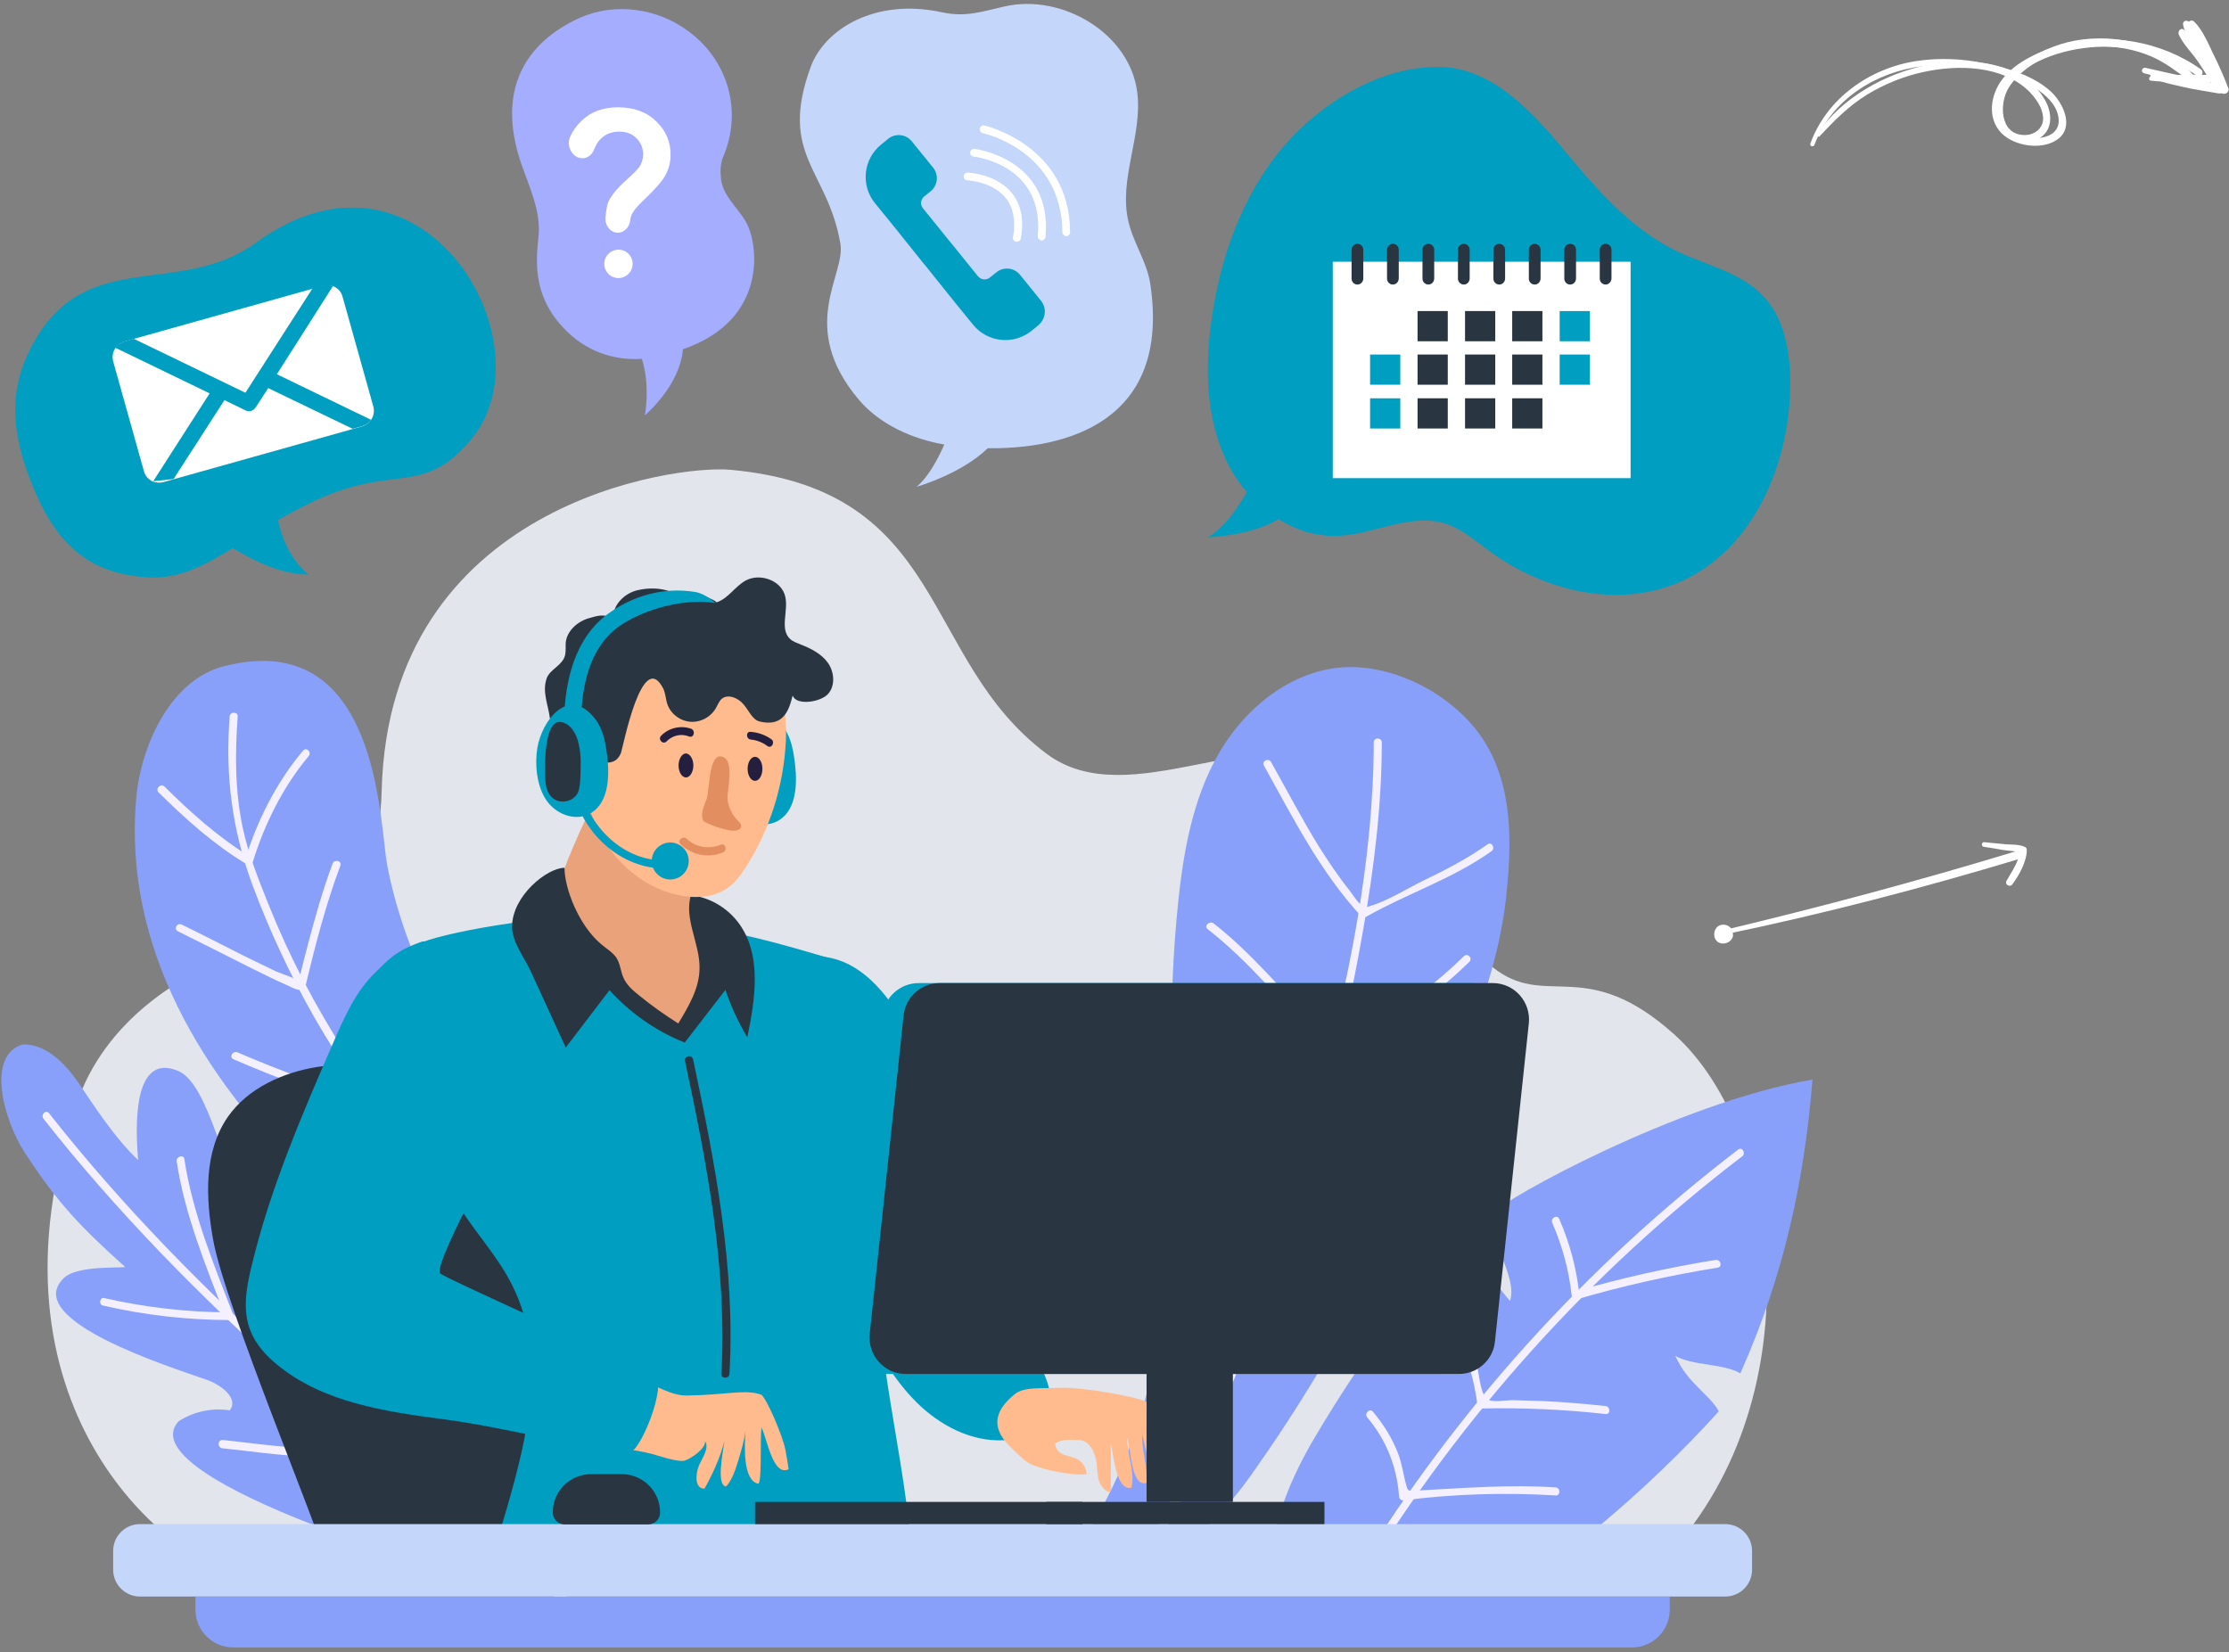
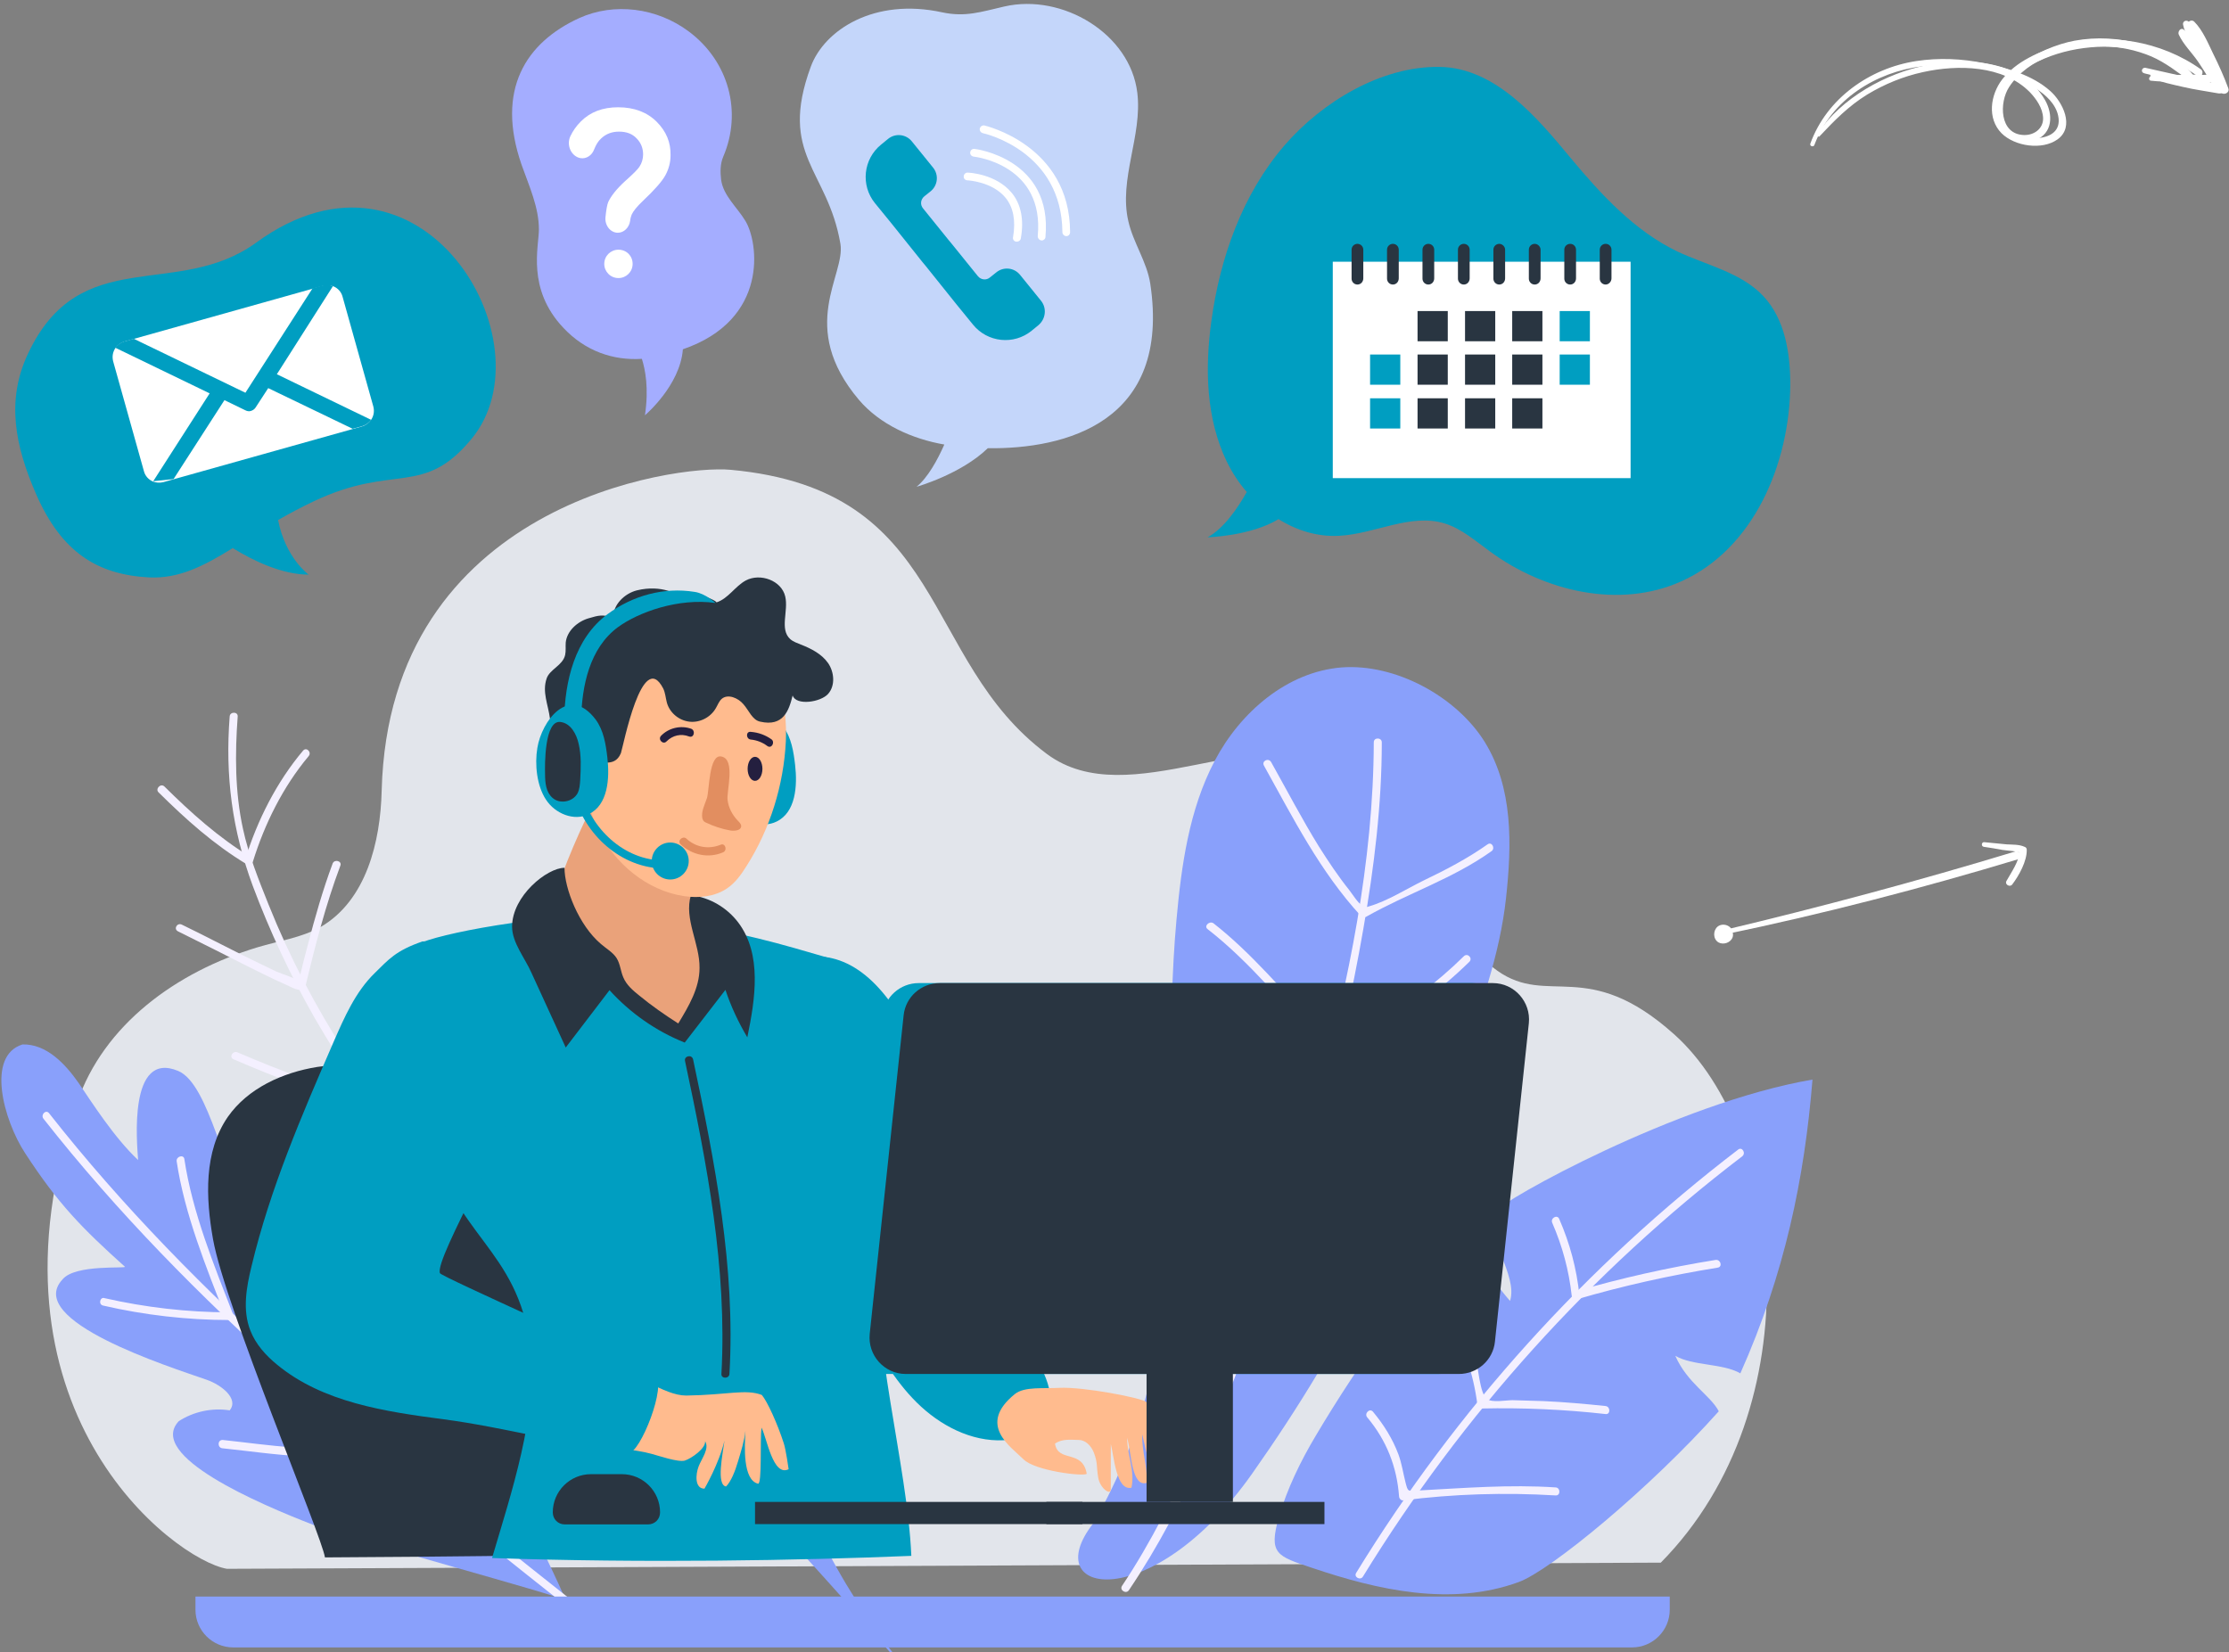
<svg xmlns="http://www.w3.org/2000/svg" version="1.1" id="person_svg" x="0px" y="0px" viewBox="0 0 723 536" style="enable-background:new 0 0 723 536;" xml:space="preserve">
  <rect x="0" y="0" width="723" height="536" fill="#808080" stroke="none" />
  <style type="text/css">
	.st0{fill:#E2E5EB;}
	.st1{fill:#89A0FB;}
	.st2{fill:#F4F0FF;}
	.st3{fill:#293541;}
	.st4{fill:#009EC1;}
	.st5{fill:#FFBB8E;}
	.st6{fill:#EAA27A;}
	.st7{fill:#E28E60;}
	.st8{fill:#241F3F;}
	.st9{fill:#C4D6FA;}
	.st10{fill:#FFFFFF;}
	.st11{fill:#A4ADFF;}

	.arrows {
		fill: #ffffff;
	}
</style>
  <g>
    <g>
      <g>
        <g>
          <path class="st0" d="M25,357.7c8.6-25.2,32-42.4,58.5-50.4c6.9-2.1,14.3-3.1,20.5-6.6c14.8-8.6,19.4-27.6,19.8-44.2      c2.4-93.2,95.3-105.8,113.2-104.1c70.8,6.5,61.3,61.5,102.6,92.2c26.7,19.8,68.6-11.6,98.2,3.8c25.1,13.1,25,50.2,47.9,66.5      c16.5,11.7,29.2-4.5,57.2,20.5c36.1,32.1,45.8,120.8-4.2,171.5l-465.1,2C56.5,506-8.8,456.8,25,357.7z" />
        </g>
        <g>
          <g>
            <path class="st1" d="M426.8,465.7c14.3-24.1,30.8-46.8,49.3-67.9c2.8,8.9,7.5,17.2,13.7,24.2c2.7-8.4-8.5-21-4.7-29       c1.6-3.3,58.9-35.3,102.8-42.8c-2.6,32.1-9,63-23.4,95.3c-5.7-3.3-15.5-2.4-21.1-5.7c3.9,8.9,11.4,12.8,14.1,18       c-22.3,25-54.5,51.6-64.9,55.4c-21.9,8-45.7,2.6-67-4.6c-11.4-3.8-14.2-4.5-10.8-16.4C417.5,482.9,421.9,473.9,426.8,465.7z" />
          </g>
          <g>
            <g>
              <path class="st2" d="M442.1,511.4c32.3-52.6,74-98.9,123-136.3c1.3-1,0-3.2-1.3-2.2c-49.4,37.8-91.4,84.3-123.9,137.3        C439,511.6,441.3,512.8,442.1,511.4L442.1,511.4z" />
            </g>
          </g>
          <g>
            <g>
              <path class="st2" d="M443.5,459.8c6.2,7.4,9.6,16,10.3,25.6c0,0.6,0.6,1.4,1.3,1.3c16.4-2.1,33-2.6,49.5-1.6        c1.6,0.1,1.6-2.5,0-2.6c-15-1-29.6,0.2-44.6,1c-3.4,0.2-3.3,0.5-4.1-2.6c-0.8-3.1-1.2-6.1-2.3-9.1c-1.9-5.1-4.8-9.7-8.3-13.9        C444.2,456.7,442.4,458.6,443.5,459.8L443.5,459.8z" />
            </g>
          </g>
          <g>
            <g>
              <path class="st2" d="M469.7,427.6c5.1,8.7,8.2,18,9.5,28c0.1,0.7,0.5,1.3,1.3,1.3c13.5-0.3,26.9,0.3,40.3,1.8        c1.6,0.2,1.6-2.4,0-2.6c-6.7-0.7-13.4-1.3-20.1-1.6c-3.4-0.1-6.7-0.2-10.1-0.3c-2.1,0-6.6,0.9-8.3-0.4        c-2.4-1.8-2.7-10.3-3.8-13.5c-1.7-4.9-3.9-9.6-6.5-14.1C471.1,424.9,468.9,426.2,469.7,427.6L469.7,427.6z" />
            </g>
          </g>
          <g>
            <g>
              <path class="st2" d="M503.5,396.7c3.3,7.6,5.4,15.4,6.3,23.6c0.1,0.8,0.8,1.5,1.6,1.2c15-4.4,30.3-7.8,45.8-10.3        c1.6-0.3,0.9-2.7-0.7-2.5c-15.5,2.5-30.7,5.9-45.8,10.3c0.5,0.4,1.1,0.8,1.6,1.2c-0.9-8.7-3.1-16.9-6.6-24.9        C505,393.9,502.8,395.2,503.5,396.7L503.5,396.7z" />
            </g>
          </g>
        </g>
        <g>
          <g>
            <path class="st1" d="M381.6,298.4c1.6-17.7,4.1-35.8,12.4-51.6c8.3-15.8,23.5-28.9,41.2-30.3c17.4-1.3,37.2,9.4,46.4,24.2       c9.2,14.9,8.8,33.2,6.9,50.6c-2,18.4-8.4,36.1-14.8,53.5c-18.8,51.4-36.1,88.6-67.6,133.3c-32.5,46-69.8,39.6-51.6,16.2       C390.6,432.9,375.4,366.9,381.6,298.4z" />
          </g>
          <g>
            <g>
              <path class="st2" d="M366.2,515.8c18.8-27.9,31.5-60.3,42.8-91.8c14.3-39.8,26-80.9,33.2-122.6c3.5-20,6-40.3,6-60.6        c0-1.6-2.6-1.7-2.6,0c-0.1,38.7-8.2,77.5-18.1,114.8c-10.2,38.7-23.1,77-39.4,113.5c-7,15.6-14.7,31.2-24.2,45.4        C363.1,515.9,365.3,517.2,366.2,515.8L366.2,515.8z" />
            </g>
          </g>
          <g>
            <g>
              <path class="st2" d="M410,248.4c9.4,16.9,18.2,34.4,31.5,48.8c0.4,0.4,1.1,0.5,1.6,0.2c13.4-7.6,28.1-12.3,40.7-21.3        c1.3-0.9,0.1-3.2-1.3-2.2c-6.5,4.6-13.6,8.3-20.7,11.7c-5.5,2.7-11.8,6.7-17.7,8.4c-2.2,0.6-0.6,0.8-2.2-0.2        c-1.4-0.8-3.2-3.7-4.2-5c-3.6-4.5-6.8-9.3-9.9-14.2c-5.5-8.9-10.4-18.3-15.5-27.4C411.4,245.7,409.1,246.9,410,248.4        L410,248.4z" />
            </g>
          </g>
          <g>
            <g>
              <path class="st2" d="M391.7,301.4c13.8,10.7,24.9,24.8,37,37.2c0.8,0.9,2.2,2.8,3.5,3.1c3,0.8,9.5-4.3,12.1-5.8        c11.8-6.6,22.6-14.4,32.3-23.9c1.2-1.2-0.6-3-1.8-1.8c-8.9,8.8-19,16.2-29.9,22.5c-2.6,1.5-10.2,6.9-12.4,6        c-1.8-0.8-4-4.1-5.3-5.5c-10.8-11.4-21.2-24-33.6-33.7C392.3,298.6,390.4,300.4,391.7,301.4L391.7,301.4z" />
            </g>
          </g>
        </g>
        <g>
          <g>
            <path class="st1" d="M101.5,494.6C84.2,487.9,47.4,472.2,58,461c4.8-3.1,10.8-4.4,16.5-3.5c3.1-3.8-2.8-8.3-7.4-9.9       c-12.3-4.3-59.4-19.2-46.8-32.6c4.1-5,21-3.4,20.2-4.1C26.6,398.4,18.9,390.6,8.1,374c-6.9-10.6-12.7-31.5-0.8-35.2       c7.7-0.2,13.8,6.2,18.2,12.5c4.3,6.3,11.5,17.7,19.3,25c-0.4-5.7-3.2-35.7,13-28.9c10.2,4.3,14.8,34.3,23.4,45.3       c1.2,1.5,3,3.1,4.7,2.2c1-0.6,1.3-1.8,1.8-2.9c3-6.3,13.2-4.9,17.3,0.7c4.1,5.6,4.3,13,5.2,19.9c0.9,6.9,3.4,14.6,9.7,17.3       c0.9-4,1.9-8.2,4.7-11.2c2.8-3,7.9-4.3,10.9-1.6c1.5,1.3,2.2,3.2,2.9,5.1c10.8,30.3,32.7,68.5,45.2,97       C181,517.4,115.2,499.8,101.5,494.6z" />
          </g>
          <g>
            <g>
              <path class="st2" d="M14.1,362.9c47.7,60.7,108.3,109.5,168.5,157.2c1.3,1,3.1-0.8,1.8-1.8c-60.2-47.7-120.8-96.5-168.5-157.2        C14.9,359.8,13.1,361.6,14.1,362.9L14.1,362.9z" />
            </g>
          </g>
          <g>
            <g>
              <path class="st2" d="M33.4,423.5c13.4,3.1,27.4,4.7,41.1,4.7c0.8,0,1.5-0.8,1.2-1.6c-6.3-16.2-13.3-33.3-15.9-50.6        c-0.2-1.6-2.7-0.9-2.5,0.7c2.6,17.3,9.6,34.4,15.9,50.6c0.4-0.5,0.8-1.1,1.2-1.6c-13.6,0-27.3-1.6-40.5-4.6        C32.5,420.6,31.8,423.1,33.4,423.5L33.4,423.5z" />
            </g>
          </g>
          <g>
            <g>
              <path class="st2" d="M72.1,469.8c8.7,0.9,17.4,2.2,26.1,2.6c7.6,0.4,16.4,0.8,23.4-2.8c0.6-0.3,0.8-1.2,0.5-1.8        c-10.5-18.9-15.6-40.5-24.3-60.3c-0.7-1.5-2.9-0.2-2.2,1.3c8.6,19.8,13.7,41.4,24.3,60.3c0.2-0.6,0.3-1.2,0.5-1.8        c-7.5,3.8-17.4,2.8-25.4,2.2c-7.6-0.5-15.2-1.6-22.8-2.4C70.5,467.1,70.5,469.6,72.1,469.8L72.1,469.8z" />
            </g>
          </g>
        </g>
        <g>
          <g>
-             <path class="st1" d="M213.3,461c-14.1-8.9-28-15.4-42.1-24.4c-18.8-11.9-135.9-79-127-177.8c1.6-17.5,11.4-38.4,28.5-42.7       c50.4-12.9,50.3,50.8,52.9,64.6c6.1,31.5,22.5,60.2,42.8,85s44.5,46.1,68.4,67.4c5.2,4.7,10.9,10.4,10.2,17.4       c-0.3,2.5-1.4,4.9-2.5,7.2C238.3,471.1,223,467.2,213.3,461z" />
+             <path class="st1" d="M213.3,461c-14.1-8.9-28-15.4-42.1-24.4c1.6-17.5,11.4-38.4,28.5-42.7       c50.4-12.9,50.3,50.8,52.9,64.6c6.1,31.5,22.5,60.2,42.8,85s44.5,46.1,68.4,67.4c5.2,4.7,10.9,10.4,10.2,17.4       c-0.3,2.5-1.4,4.9-2.5,7.2C238.3,471.1,223,467.2,213.3,461z" />
          </g>
          <g>
            <g>
              <path class="st2" d="M74.5,232.4c-1.5,19.3,0.8,36.9,7.5,55c5.5,14.7,12.2,29,20,42.7c18.2,31.7,42.2,59.8,70,83.4        c17.9,15.2,37.4,28.5,57.8,40.1c1.4,0.8,2.7-1.4,1.3-2.2c-63.3-35.9-116.7-89.8-144-158c-3.2-8-6.5-16.2-8.3-24.6        c-2.6-11.9-2.6-24.3-1.7-36.4C77.2,230.8,74.6,230.8,74.5,232.4L74.5,232.4z" />
            </g>
          </g>
          <g>
            <g>
              <path class="st2" d="M51.4,257c8.9,8.8,17.9,16.9,28.7,23.4c0.7,0.4,1.6,0,1.9-0.8c3.8-12.3,9.8-24.4,18.1-34.3        c1.1-1.3-0.7-3.1-1.8-1.8c-8.6,10.2-14.9,22.7-18.8,35.4c0.6-0.3,1.3-0.5,1.9-0.8c-10.5-6.4-19.4-14.4-28.1-23        C52.1,254,50.3,255.9,51.4,257L51.4,257z" />
            </g>
          </g>
          <g>
            <g>
              <path class="st2" d="M57.7,302.1c7.9,3.9,15.8,7.9,23.7,11.9c3.7,1.8,7.4,3.7,11.3,5.4c1.4,0.6,3.5,1.9,5.1,1.7        c0.6-0.1,1.1-0.4,1.2-0.9c3.2-13.3,6.6-26.6,11.4-39.4c0.6-1.5-1.9-2.2-2.5-0.7c-3.2,8.6-5.7,17.4-8,26.2        c-0.9,3.4-1.8,6.8-2.6,10.3c-0.2,0.8-0.4,1.6-0.6,2.4c-0.1,0.2,1.4,0.2,0.2-0.7c-2-1.4-5.1-2.2-7.4-3.2        c-3.6-1.7-7.2-3.5-10.7-5.2c-6.6-3.3-13.1-6.7-19.7-9.9C57.5,299.1,56.2,301.3,57.7,302.1L57.7,302.1z" />
            </g>
          </g>
          <g>
            <g>
              <path class="st2" d="M75.7,343.6c14.2,6.1,28.9,11.8,44,15.4c0.7,0.2,1.4-0.2,1.6-0.9c3.4-12.7,4.8-25.7,5.7-38.8        c0.1-1.6-2.5-1.6-2.6,0c-0.8,12.9-2.3,25.7-5.6,38.1c0.5-0.3,1.1-0.6,1.6-0.9c-14.9-3.6-29.3-9.1-43.3-15.1        C75.5,340.7,74.2,342.9,75.7,343.6L75.7,343.6z" />
            </g>
          </g>
        </g>
      </g>
      <g>
        <g>
          <g>
            <path class="st3" d="M69.1,402c-2.4-13.5-3-28.4,4.8-39.7c6.5-9.3,17.8-14.4,29-16.2c8.6-1.4,111.9-9.7,115.7-6       c3.5,3.5,14.3,9.9,18.7,27.9c5.2,21.7,21,114.1,16.6,133.4c-12.3,3.1-130.2,3.7-148.5,3.8C104.5,498.5,73,423.9,69.1,402z" />
          </g>
          <g>
            <g>
              <g>
                <g>
                  <path class="st4" d="M269.7,310.8c28.6,6.5,39.9,66.4,44.2,81c4.8,15.9,11.6,31.2,20.2,45.4c4.3,7.1,9.3,16,5,23.2          c-2.7,4.5-8.3,6.6-13.6,6.8c-10.5,0.5-20.6-4.8-28.1-12.2c-7.5-7.4-12.7-16.7-17.5-26c-14.3-27.6-22.7-48.5-29.2-78.9          C250.4,348.5,247.7,305.8,269.7,310.8z" />
                </g>
                <g>
                  <path class="st5" d="M332,473.4c3.7,3.7,19.2,5.6,20.5,4.7c-1.4-8.1-9.3-3.5-10.3-9.8c2.4-1.7,5.3-1.2,7.7-1.2          c2.1,0,4,1.8,4.9,4.1c1.3,3.4,0.8,4.4,1.4,8c0.5,3.5,4.1,6.1,4.1,3.9c0-4.1,0-10.5,0-14.7c1,3.7,1.7,15.3,6.7,14.2          c1.2-5.6-1.4-10.5-1.4-16.2c1.4,4.8,1.4,16.2,6.4,14.6c0.2-5.2-1.7-10.5-1.5-15.7c1.1,4.6,2.9,14.5,5.6,12.9          c0.8-5-0.5-10.3-1.6-15.3c-0.7-3-0.5-5.9-2.7-8.1c-1.3-1.3-20.4-5-28.2-4.6c-5,0.3-11.3-0.5-14.4,2          C316.8,462.2,327.9,469.3,332,473.4z" />
                </g>
              </g>
              <g>
                <path class="st4" d="M140,369c6.5,31.6,28,35.7,32,67.8c2.7,21.4-6.3,47.9-12.4,68.6c49.4,1.7,99.5,0.8,136-0.7         c-1.3-30-13.3-69.8-10.5-99.6c1.6-17.1,5.4-33,2.9-50c-2.4-17-9.8-41.7-18.3-44.1c-16.6-4.8-30.5-9.1-49.6-11.1         c-8.3-0.9-32.8-3.5-54-0.5c-13.3,1.9-24.5,4.4-29.3,6.3C105.4,318.3,134.3,341.6,140,369z" />
              </g>
              <g>
                <path class="st6" d="M221.7,334.7c3.1-0.2,16.5-24.2,15.5-27.1c-3.6-8.2-10.2,0.1-12.4-6c-1.7-4.9,6.7-27.1,2-32.8         c-2.8-3.4-31.2-13.9-36.2-4.3c-2.4,4.5-11.3,24.8-11.3,30.1C179.3,297.6,213,335.3,221.7,334.7z" />
              </g>
              <g>
                <g>
                  <path class="st5" d="M247.1,452.5c1.8,2.1,5.1,9.4,7.1,15.6c0.7,2,1.6,8.5,1.6,8.5c-5.1,2.5-7-10-8.8-13.5          c-0.5,3.9,0.2,18.3-1.1,18.2c-5-1.2-4.4-12.1-4.1-17.2c-0.4,3.4-1.4,6.6-2.4,9.9c-1,3.4-2.3,6.6-3.9,8.2          c-3.2-0.5-1.1-10.5-0.5-14.9c-1.8,7.6-6.5,15.6-6.5,15.6c-3.2,0-2.9-4.6-1.9-7.2c1-2.6,3.6-5.8,2.1-8.2          c0.3,2.3-4.4,5.6-6.6,6.3c-2.2,0.6-8.5-1.6-10.8-2.2c-10.7-3-35.5-2-32.1-13.9c2.3-8.2,12.7-14.9,20.2-13.8          c6.6,1,15.8,8.8,23.2,8.8C236.1,452.5,241.8,450.5,247.1,452.5z" />
                </g>
                <g>
                  <path class="st4" d="M212.4,446.3c-13.4-7.6-69.2-32.1-69.7-33.3c-1.9-4.7,24.7-49.2,26.4-62.4c1.7-13.1,1.4-24.6-8-34          c-12.5-12.4-24.1-11.2-24.1-11.2c-8.7,3-11,5.9-15.4,10.2c-6.3,6.1-9.9,14.4-13.4,22.4c-10.3,23.7-20.6,47.6-26.6,72.7          c-1.7,6.9-3,14.3-0.4,20.9c1.7,4.4,5,8.1,8.7,11.1c14.8,12.2,34.9,15.2,54,17.7c19.7,2.6,40.2,8.3,59.9,10.9          C207.6,471.8,216.6,448.7,212.4,446.3z" />
                </g>
              </g>
              <g>
                <path class="st3" d="M166.1,300.6c0,5.2,4.2,10.2,6.3,15c3.7,8.1,7.4,16.1,11.1,24.2c4.7-6.2,9.5-12.4,14.2-18.6         c6.7,7.4,15.1,13.3,24.4,17c4.4-5.7,8.8-11.4,13.2-17.1c1.8,5.4,4.2,10.5,7.1,15.4c2.6-12.6,4.8-26.9-2.9-37.2         c-3.7-4.9-9.3-8.2-15.4-8.9c-2.3,7.7,2.9,15.6,2.8,23.6c0,6.5-3.5,12.4-6.9,18c-4.4-2.8-8.7-5.8-12.7-9.1         c-2-1.6-4.1-3.4-5.1-5.8c-0.9-2-1-4.4-2.2-6.3c-1.2-1.9-3.4-3.1-5.1-4.6c-7.2-6.1-11.8-18-11.8-24.7         C177.5,281.5,166.1,290.6,166.1,300.6z" />
              </g>
              <g>
                <g>
                  <path class="st3" d="M222.2,344.2c7.1,33.3,13.7,67.2,11.8,101.5c-0.1,1.6,2.5,1.6,2.6,0c2-34.5-4.7-68.6-11.8-102.1          C224.3,341.9,221.8,342.6,222.2,344.2L222.2,344.2z" />
                </g>
              </g>
            </g>
            <g>
              <g>
                <path class="st4" d="M235.6,246.3c-0.9,5.3-0.6,11.1,2.4,15.5c2.9,4.5,9.1,7.1,13.9,4.7c6.2-3,6.8-11.5,6-18.4         c-0.5-4.3-1.2-8.8-3.8-12.3C245.4,224.3,237.1,237.5,235.6,246.3z" />
              </g>
              <g>
                <path class="st5" d="M194.1,269.3c5.3,10.9,15.8,19.6,27.8,21.4c4.8,0.7,9.9,0.2,13.9-2.5c2.7-1.8,4.6-4.5,6.3-7.2         c7.7-12.1,12.1-26.3,12.8-40.6c0.5-11.3-2.1-24.1-11.5-30.4c-7.1-4.8-16.4-4.7-25-4.5c-4.4,0.1-9,0.3-13,2.3         c-4.1,2.1-7,5.9-9.7,9.7C185.8,230.9,186.8,254.3,194.1,269.3z" />
              </g>
              <g>
                <g>
                  <path class="st7" d="M220.8,273.9c3.7,3.5,9,4.6,13.7,2.6c1.5-0.6,0.8-3.1-0.7-2.5c-3.9,1.6-8.1,0.9-11.2-2          C221.4,271,219.5,272.8,220.8,273.9L220.8,273.9z" />
                </g>
              </g>
              <g>
                <path class="st3" d="M215.1,223.3c0.7,1.4,0.8,3.1,1.2,4.6c0.9,3.3,3.9,5.8,7.3,6.2c3.4,0.4,6.9-1.4,8.6-4.4         c0.6-1,1-2.2,1.9-3c2-1.7,5.3-0.3,7,1.7c1.8,2,2.9,5.2,5.5,5.7c7.5,1.7,9.3-3.6,10.5-8.5c1.1,3.4,9.1,2.2,11.5-0.5         c2.4-2.7,2-7.1,0-10c-2.1-3-5.5-4.7-8.8-6c-1.2-0.5-2.5-0.9-3.5-1.8c-3.5-3.2-0.5-9.1-1.6-13.8c-1.2-5.2-8.1-7.7-12.8-5.2         c-3.5,1.9-5.7,5.9-9.5,7.1c-0.1-0.9-12.3-5.6-12.4-2.3c0,0-5.2-3.6-13.4-1.6c-4,1-7.7,4.6-7.7,8.7c-3.7-0.8-4.4-0.7-8.1,0.4         c-3.6,1.1-6.9,4.1-7.3,7.8c-0.1,1.4,0.1,2.7-0.2,4.1c-0.8,3.4-5,4.6-6,7.6c-1.5,4.4,0.5,8.4,1.1,13.1         c1,7.6-0.6,14.3,9.2,13.6c6.5-0.4,11.6,2.8,13.8-2.5C202.2,241.9,208.3,210.2,215.1,223.3z" />
              </g>
              <g>
                <path class="st4" d="M174.3,242.6c-0.9,5.3-0.2,12.3,2.8,16.8c2.9,4.5,9.1,7.1,13.9,4.7c6.2-3,6.8-11.5,6-18.4         c-0.5-4.3-1.2-8.8-3.8-12.3C184.5,221.9,175.7,233.9,174.3,242.6z" />
              </g>
              <g>
                <g>
                  <path class="st4" d="M188.5,233.5c0.2-10.9,2.7-23.3,12-30.1c6.6-4.8,19.5-9.5,31.6-7.8c0,0-3.3-3.1-6.8-3.6          c-10-1.6-20.1,1.2-28.2,7.2c-10.7,7.9-13.9,21.8-14.1,34.4C183.1,237,188.5,237,188.5,233.5L188.5,233.5z" />
                </g>
              </g>
              <g>
                <g>
                  <path class="st4" d="M185.6,254.9c2.2,13.5,13.6,25.4,27.4,26.7c1.6,0.1,1.6-2.4,0-2.6c-12.7-1.2-23-12.5-24.9-24.8          C187.9,252.6,185.4,253.3,185.6,254.9L185.6,254.9z" />
                </g>
              </g>
              <g>
                <path class="st4" d="M223.4,279.3c0,3.3-2.7,6-6,6c-3.3,0-6-2.7-6-6c0-3.3,2.7-6,6-6C220.7,273.3,223.4,276,223.4,279.3z" />
              </g>
              <g>
                <path class="st7" d="M236,259.5c0.3,2.5,1.5,4.8,3.3,6.7c0.6,0.6,1.2,1.2,1.1,1.9c-0.1,1.3-2.1,1.5-3.5,1.3         c-2.8-0.5-5.5-1.4-8-2.6c-0.2-0.1-0.4-0.2-0.6-0.4c-0.3-0.3-0.4-0.7-0.5-1c-0.4-2.2,0.8-4.4,1.5-6.5         c0.8-2.4,0.6-14.4,4.7-13.5C238.7,246.3,235.6,256.8,236,259.5z" />
              </g>
              <g>
                <path class="st3" d="M176.8,251.2c0,2.7,0.3,5.8,2.4,7.6c2.3,2.1,6.5,1.4,8.1-1.4c0.7-1.3,0.8-2.9,0.9-4.4         c0.2-3.9,0.4-7.9-0.5-11.7c-0.7-3.2-2.6-6.7-5.9-7.1C176.6,233.5,176.7,248.1,176.8,251.2z" />
              </g>
              <g>
-                 <path class="st8" d="M224.9,248.3c0,2.1-1.1,3.9-2.4,3.9c-1.3,0-2.4-1.7-2.4-3.9c0-2.1,1.1-3.9,2.4-3.9         C223.8,244.5,224.9,246.2,224.9,248.3z" />
-               </g>
+                 </g>
              <g>
                <ellipse class="st8" cx="244.9" cy="249.4" rx="2.4" ry="3.9" />
              </g>
              <g>
                <g>
                  <path class="st8" d="M216.2,240.5c2-2,4.7-2.6,7.3-1.6c1.6,0.6,2.2-1.9,0.7-2.5c-3.4-1.2-7.3-0.3-9.8,2.3          C213.3,239.9,215.1,241.7,216.2,240.5L216.2,240.5z" />
                </g>
              </g>
              <g>
                <g>
                  <path class="st8" d="M243.5,239.9c2,0.2,3.8,0.9,5.4,2.1c1.4,1,2.6-1.3,1.3-2.2c-2-1.4-4.2-2.2-6.7-2.4          C241.9,237.2,241.9,239.7,243.5,239.9L243.5,239.9z" />
                </g>
              </g>
            </g>
          </g>
        </g>
        <g>
          <g>
            <g>
-               <path class="st9" d="M559.6,517.9H45.4c-4.8,0-8.7-3.9-8.7-8.7v-6.1c0-4.8,3.9-8.7,8.7-8.7h514.2c4.8,0,8.7,3.9,8.7,8.7v6.1        C568.3,514,564.4,517.9,559.6,517.9z" />
-             </g>
+               </g>
            <g>
              <path class="st1" d="M541.6,517.9H63.4v4.3c0,6.7,5.5,12.2,12.2,12.2h453.8c6.7,0,12.2-5.5,12.2-12.2V517.9z" />
            </g>
          </g>
          <g>
            <g>
              <path class="st4" d="M466.5,445.7H287c-7,0-12.4-6.1-11.7-13l11-103.3c0.6-6,5.7-10.5,11.7-10.5h179.4c7,0,12.4,6.1,11.7,13        l-11,103.3C477.5,441.2,472.5,445.7,466.5,445.7z" />
            </g>
            <g>
              <path class="st3" d="M473.2,445.7H293.8c-7,0-12.4-6.1-11.7-13l11-103.3c0.6-6,5.7-10.5,11.7-10.5h179.4c7,0,12.4,6.1,11.7,13        l-11,103.3C484.3,441.2,479.2,445.7,473.2,445.7z" />
            </g>
            <g>
              <path class="st3" d="M391.8,393H380c-4.5,0-8.1,3.6-8.1,8.1v86.1h28v-86.1C399.9,396.6,396.3,393,391.8,393z" />
            </g>
            <g>
              <rect x="339.4" y="487.2" class="st3" width="90.2" height="7.2" />
            </g>
            <g>
              <rect x="244.9" y="487.2" class="st3" width="106.2" height="7.2" />
            </g>
            <g>
              <path class="st3" d="M201.7,478.2h-10c-6.8,0-12.4,5.5-12.4,12.4c0,2.2,1.7,3.9,3.9,3.9h27c2.2,0,3.9-1.7,3.9-3.9        C214.1,483.7,208.5,478.2,201.7,478.2z" />
            </g>
          </g>
        </g>
      </g>
    </g>
    <g>
      <g>
        <path class="st9" d="M373.1,92c-1.1-7.1-5.5-13.2-7.1-20.2c-3.2-13.7,4.6-27.8,2.9-41.7c-2.3-19.2-24.3-32.3-43.1-28     C318,3.9,313.1,5.6,305.6,4c-22-4.8-38.2,5.7-42.6,17.6c-10.6,28.8,5.5,33.4,9.6,57.5c1.7,10.2-14.1,26.8,6,50.6     c6.8,8,17.3,12.7,27.7,14.5c-2.2,5-5.4,10.8-9,13.7c0,0,14.3-4,23.1-12.5C345.5,145.7,379.9,137.1,373.1,92z" />
      </g>
      <g>
        <g>
          <path class="st4" d="M337.7,97.6l-6.8-8.4c-1.9-2.4-5.4-2.8-7.8-0.8l-2,1.6c-1.2,1-2.9,0.8-3.9-0.4l-8.4-10.4l-1-1.2l-8.4-10.4      c-1-1.2-0.8-2.9,0.4-3.9l2-1.6c2.4-1.9,2.8-5.4,0.8-7.8l-6.8-8.4c-1.9-2.4-5.4-2.8-7.8-0.8l-2.2,1.8c-5.8,4.7-6.7,13.2-2,19      l5.3,6.5l10.1,12.6l1,1.2l10.1,12.6l5.3,6.5c4.7,5.8,13.2,6.7,19,2l2.2-1.8C339.2,103.5,339.6,100,337.7,97.6z" />
        </g>
        <g>
          <path class="st10" d="M329.8,78.4c-0.1,0-0.2,0-0.2,0c-0.7-0.1-1.2-0.8-1-1.5c0.9-5.3,0.1-9.6-2.4-12.7      c-4.3-5.3-12.3-5.7-12.4-5.7c-0.7,0-1.3-0.6-1.2-1.3c0-0.7,0.7-1.3,1.3-1.2c0.4,0,9.2,0.4,14.3,6.6c3,3.7,4,8.7,2.9,14.8      C331,78,330.4,78.4,329.8,78.4z" />
        </g>
        <g>
          <path class="st10" d="M337.9,78c0,0-0.1,0-0.1,0c-0.7-0.1-1.2-0.7-1.2-1.4c2.2-22.9-19.8-25.7-20.8-25.8      c-0.7-0.1-1.2-0.7-1.1-1.4c0.1-0.7,0.7-1.2,1.4-1.1c0.3,0,25.4,3.2,23,28.6C339.1,77.5,338.5,78,337.9,78z" />
        </g>
        <g>
          <path class="st10" d="M345.9,76.6c-0.7,0-1.3-0.6-1.3-1.3c-0.2-26.1-24.8-31.9-25.8-32.1c-0.7-0.2-1.1-0.8-1-1.5      c0.2-0.7,0.8-1.1,1.5-1c0.3,0.1,27.7,6.4,27.8,34.6C347.1,76,346.6,76.6,345.9,76.6C345.9,76.6,345.9,76.6,345.9,76.6z" />
        </g>
      </g>
    </g>
    <g>
      <g>
        <path class="st4" d="M572,96.1c-7.2-7.7-18.3-10-27.9-14.5c-13.9-6.7-24.7-18.4-34.6-30.3C498.8,38.4,485.2,22,467,21.7     c-19.1-0.3-38.3,11.5-50.4,25.5c-13.6,15.8-20.9,36.4-23.7,57.1c-2.1,15.3-1.7,31.5,5,45.4c1.7,3.5,3.9,6.9,6.5,9.9     c-3,5.3-7.4,11.8-12.7,14.7c0,0,14-0.4,23-5.9c5.9,3.7,12.7,5.8,19.7,5.4c11.6-0.6,23.1-7.4,34.2-4c5.5,1.7,10,5.7,14.7,9.1     c17.7,13,42,18.7,62,9.7c23.5-10.5,35.2-38.1,35.4-63.8C580.7,114.6,579,103.6,572,96.1z" />
      </g>
      <g>
        <g>
          <rect x="432.3" y="84.9" class="st10" width="96.6" height="70.2" />
        </g>
        <g>
          <g>
            <path class="st3" d="M440.3,92.3c-1.1,0-1.9-0.9-1.9-1.9V81c0-1.1,0.9-1.9,1.9-1.9c1.1,0,1.9,0.9,1.9,1.9v9.3       C442.2,91.4,441.4,92.3,440.3,92.3z" />
          </g>
          <g>
            <path class="st3" d="M451.8,92.3c-1.1,0-1.9-0.9-1.9-1.9V81c0-1.1,0.9-1.9,1.9-1.9c1.1,0,1.9,0.9,1.9,1.9v9.3       C453.7,91.4,452.9,92.3,451.8,92.3z" />
          </g>
          <g>
            <path class="st3" d="M463.3,92.3c-1.1,0-1.9-0.9-1.9-1.9V81c0-1.1,0.9-1.9,1.9-1.9c1.1,0,1.9,0.9,1.9,1.9v9.3       C465.2,91.4,464.4,92.3,463.3,92.3z" />
          </g>
          <g>
            <path class="st3" d="M474.8,92.3c-1.1,0-1.9-0.9-1.9-1.9V81c0-1.1,0.9-1.9,1.9-1.9c1.1,0,1.9,0.9,1.9,1.9v9.3       C476.7,91.4,475.9,92.3,474.8,92.3z" />
          </g>
          <g>
            <path class="st3" d="M486.3,92.3c-1.1,0-1.9-0.9-1.9-1.9V81c0-1.1,0.9-1.9,1.9-1.9s1.9,0.9,1.9,1.9v9.3       C488.2,91.4,487.4,92.3,486.3,92.3z" />
          </g>
          <g>
            <path class="st3" d="M497.8,92.3c-1.1,0-1.9-0.9-1.9-1.9V81c0-1.1,0.9-1.9,1.9-1.9s1.9,0.9,1.9,1.9v9.3       C499.7,91.4,498.9,92.3,497.8,92.3z" />
          </g>
          <g>
            <path class="st3" d="M509.3,92.3c-1.1,0-1.9-0.9-1.9-1.9V81c0-1.1,0.9-1.9,1.9-1.9c1.1,0,1.9,0.9,1.9,1.9v9.3       C511.2,91.4,510.4,92.3,509.3,92.3z" />
          </g>
          <g>
            <path class="st3" d="M520.8,92.3c-1.1,0-1.9-0.9-1.9-1.9V81c0-1.1,0.9-1.9,1.9-1.9c1.1,0,1.9,0.9,1.9,1.9v9.3       C522.7,91.4,521.8,92.3,520.8,92.3z" />
          </g>
        </g>
        <g>
          <g>
            <rect x="459.8" y="100.9" class="st3" width="9.8" height="9.8" />
          </g>
          <g>
            <rect x="475.2" y="100.9" class="st3" width="9.8" height="9.8" />
          </g>
          <g>
            <rect x="490.5" y="100.9" class="st3" width="9.8" height="9.8" />
          </g>
          <g>
            <rect x="505.9" y="100.9" class="st4" width="9.8" height="9.8" />
          </g>
        </g>
        <g>
          <g>
            <rect x="444.4" y="115" class="st4" width="9.8" height="9.8" />
          </g>
          <g>
            <rect x="459.8" y="115" class="st3" width="9.8" height="9.8" />
          </g>
          <g>
            <rect x="475.2" y="115" class="st3" width="9.8" height="9.8" />
          </g>
          <g>
            <rect x="490.5" y="115" class="st3" width="9.8" height="9.8" />
          </g>
          <g>
            <rect x="505.9" y="115" class="st4" width="9.8" height="9.8" />
          </g>
        </g>
        <g>
          <g>
            <rect x="444.4" y="129.2" class="st4" width="9.8" height="9.8" />
          </g>
          <g>
            <rect x="459.8" y="129.2" class="st3" width="9.8" height="9.8" />
          </g>
          <g>
            <rect x="475.2" y="129.2" class="st3" width="9.8" height="9.8" />
          </g>
          <g>
            <rect x="490.5" y="129.2" class="st3" width="9.8" height="9.8" />
          </g>
        </g>
      </g>
    </g>
    <g>
      <g>
        <path class="st4" d="M83.1,78.7c-25.7,18.7-57.2-0.1-74.1,36.2c-7,15-4.2,29.6,2.8,45.6c8.2,18.6,19.7,25.9,36.5,26.8     c9.7,0.5,17.8-3.7,27.2-9.5c6.8,4.2,16.1,8.6,24.6,8.6c0,0-7.5-5.4-9.9-17.7c3.6-2.1,7.4-4.1,11.6-6.1     c26.1-12.4,35.5-1.2,51.2-20.3C178.8,111,136.7,39.7,83.1,78.7z" />
      </g>
      <g>
        <g>
          <path class="st10" d="M111.1,96.2l10,35.7c0.4,1.6,0.1,3.1-0.8,4.4c-0.7,0.9-1.6,1.6-2.8,2l-64.5,18.1c-1.2,0.3-2.4,0.2-3.4-0.2      c-1.4-0.6-2.5-1.8-2.9-3.3l-10-35.7c-0.4-1.6-0.1-3.1,0.8-4.4c0.7-0.9,1.6-1.6,2.8-2l64.5-18.1c1.2-0.3,2.4-0.2,3.4,0.2      C109.6,93.5,110.7,94.7,111.1,96.2z" />
        </g>
        <g>
          <path class="st4" d="M89.8,121.4l30.6,14.8c-0.7,0.9-1.6,1.6-2.8,2l-3.2,0.9l-27.4-13.2l-4.1,6.3c-0.4,0.6-0.9,0.9-1.5,1.1      c-0.6,0.2-1.2,0.1-1.8-0.2l-6.8-3.3l-16.5,25.6l-6.6,0.7L68,127.6l-30.6-14.8c0.7-0.9,1.6-1.6,2.8-2l3.2-0.9l36.2,17.5      l21.8-33.9l3.2-0.9c1.2-0.3,2.4-0.2,3.4,0.2L89.8,121.4z" />
        </g>
      </g>
    </g>
    <g>
      <g>
        <path class="st11" d="M241.8,71.7c-2.7-4.5-7.2-8.2-7.9-13.4c-0.3-2.5-0.3-5.2,0.7-7.5c6.2-14.5,1.8-30.9-11.2-40.6     c-10.3-7.7-24.2-9.5-35.6-4.3c-17.2,7.9-27.1,23.2-18.6,47.6c2.4,6.8,5.6,13.7,5.6,20.9c0,5.6-4,19.3,7.9,31.9     c7.1,7.6,16.2,10.7,25.5,10.1c1.1,3.5,2.3,9.5,1,18.3c0,0,11.4-9.6,12.3-21.4C249.5,103.7,246,78.6,241.8,71.7z" />
      </g>
      <g>
        <g>
          <path class="st10" d="M200.6,81L200.6,81c-2.5,0-4.6,2-4.6,4.6c0,2.5,2,4.6,4.6,4.6h0c2.5,0,4.6-2,4.6-4.6      C205.2,83,203.2,81,200.6,81z" />
        </g>
        <g>
          <path class="st10" d="M213,39.5c-3.1-3.1-7.3-4.7-12.5-4.7c-5,0-9,1.5-12.1,4.6c-1.5,1.5-2.6,3.1-3.4,4.8      c-1.4,3,0.4,6.6,3.3,7.1l0,0c1.9,0.3,3.7-0.9,4.4-2.8c0.6-1.5,1.3-2.7,2.3-3.6c1.6-1.5,3.5-2.2,5.8-2.2c2.4,0,4.3,0.7,5.7,2.2      c1.4,1.4,2.1,3.2,2.1,5.2c0,1.4-0.4,2.8-1.2,4c-0.5,0.8-2.1,2.4-4.8,4.8c-2.7,2.5-4.4,4.7-5.3,6.6c-0.4,0.9-0.7,2.9-0.9,4.9      c-0.3,2.7,1.6,5.1,4,5.1l0,0c2,0,3.7-1.7,4-3.9c0.1-0.9,0.3-1.5,0.5-2c0.5-1.1,1.7-2.6,3.6-4.4c3.7-3.5,6.2-6.3,7.3-8.3      c1.1-2,1.7-4.2,1.7-6.5C217.6,46.2,216.1,42.6,213,39.5z" />
        </g>
      </g>
    </g>
  </g>
  <g>
    <g>
      <g>
        <path class="arrows" d="M589.5,43.4c7.8-11.7,22.1-19.6,35.6-22.3c12.9-2.6,30.8-1.5,38.2,11.3c2.7,4.7,2.6,10.9-3.2,13.1     c-5.3,2-10.6-1.2-12.3-6.5c-4.5-14.2,13.9-23.7,25.1-25.8c7.1-1.3,14.5-0.9,21.4,1.1c6.4,1.9,13.7,5.3,17.7,10.8     c0.6,0.8-0.6,1.9-1.4,1.4c-4.2-3-8-6.1-12.8-8.2c-5-2.1-10.4-3.2-15.8-3.3c-10.7-0.2-24.1,3.7-30.3,13.2     c-3.3,5-3.2,15.4,4.8,15.6c3.3,0.1,6.3-2.1,6.2-5.5c-0.1-3.2-2.2-6.2-4.3-8.4c-8.7-8.8-23.4-9-34.7-6.5     c-6.4,1.4-12.5,3.9-18.1,7.3c-6,3.7-10.6,8.4-15.3,13.4C590,44.7,589.1,44,589.5,43.4L589.5,43.4z" />
      </g>
    </g>
    <g>
      <g>
        <path class="arrows" d="M587.2,46.6c5.3-14.7,19.3-24.5,34.4-26.8c7.3-1.1,14.7-0.8,22,0.7c7.4,1.5,15.7,3.9,21.4,9     c4,3.5,8.1,11.6,2.4,15.7c-5,3.6-13.9,2.3-18.2-2c-4.7-4.8-3.6-12.4,0.2-17.4c4.5-5.9,12.2-9.2,19.2-11.2     c15.3-4.2,32.4-1.3,45.3,7.9c1.2,0.9,0.1,3-1.2,2.1c-9.4-6.6-20.8-9.9-32.4-9.4c-5.9,0.3-11.7,1.5-17.2,3.8     c-6.2,2.6-13.2,6.8-14.7,13.9c-1.6,7.9,5.3,12.5,12.5,11.9c4.2-0.3,7.7-2.4,6.7-7.2c-0.8-3.9-4.1-6.9-7.3-8.9     c-10.4-6.4-24.8-8.7-36.8-7.2c-15,1.8-29.4,10.8-34.9,25.3C588.4,47.9,586.9,47.5,587.2,46.6L587.2,46.6z" />
      </g>
    </g>
    <g>
      <g>
        <path class="arrows" d="M698,24.6c3.1-0.3,6.4-0.2,9.5-0.3c1.5,0,3-0.1,4.5-0.1c0.7,0,4.3,0.3,4.7-0.2c0.2-0.3-1.9-3.4-2.2-3.9     c-0.7-1.3-1.5-2.6-2.2-3.9c-1.4-2.5-3.7-5.3-4.2-8.2c-0.2-1,0.9-1.7,1.8-1c1.5,1.3,2.2,3.2,3.2,4.9c1.1,1.9,2.2,3.9,3.2,5.8     c1,1.8,4.2,5.5,2.9,7.7c-1.2,2.1-5.8,1-7.8,1c-4.5,0-9,0.3-13.5-0.2C696.8,26.3,696.8,24.8,698,24.6L698,24.6z" />
      </g>
    </g>
    <g>
      <g>
        <path class="arrows" d="M698.2,23.8c3.4,0.3,6.8,1.5,10.1,2.2c3.9,0.8,7.8,1.5,11.7,1.7c-0.4,0.7-0.8,1.4-1.2,2     c-1.7-3.2-3.6-6.4-5.7-9.5c-2-3-4.9-5.7-6.4-9c-0.4-0.9,0.6-2.4,1.6-1.6c2.8,2,4.8,5.5,6.7,8.3c2.3,3.4,4.3,6.8,6.1,10.4     c0.6,1.1-0.4,2.2-1.5,2c-3.8-0.7-7.7-1.2-11.5-2.1c-3.4-0.8-7.3-1.5-10.4-3.1C697.3,24.8,697.5,23.8,698.2,23.8L698.2,23.8z" />
      </g>
    </g>
    <g>
      <g>
        <path class="arrows" d="M695.9,22c8.6,1.9,17.2,3.9,25.8,5.7c-0.5,0.7-1,1.3-1.5,2c-1.6-3.8-3.3-7.6-5.1-11.3     c-1.7-3.4-4.2-6.7-5.4-10.3c-0.4-1.1,1.2-1.9,2-1.1c2.8,2.8,4.5,7,6.2,10.5c1.8,3.6,3.5,7.4,4.9,11.2c0.4,1-0.7,1.9-1.7,1.7     c-8.5-2.3-17-4.4-25.5-6.6C694.2,23.5,694.7,21.8,695.9,22L695.9,22z" />
      </g>
    </g>
  </g>
  <g>
    <g>
      <g>
        <path class="arrows" d="M559,303.2c32.3-6.7,64.2-15,95.7-24.5c1.6-0.5,0.6-2.9-1-2.5c-31.3,9.5-63,18-94.9,25.6     C558,302,558.1,303.4,559,303.2L559,303.2z" />
      </g>
    </g>
    <g>
      <g>
        <path class="arrows" d="M643.5,274.7c2,0.3,4,0.6,6,1c1.9,0.3,4.6,0.3,6.3,1.1c-0.2-0.3-0.5-0.6-0.7-0.9c0,3.3-2.8,7.2-4.3,9.9     c-0.6,1.2,1.2,2.1,1.9,1.1c2.2-2.9,4.8-7.6,4.7-11.3c0-0.4-0.3-0.8-0.7-0.9c-1.7-0.8-4-0.7-5.8-0.8c-2.4-0.2-4.8-0.5-7.2-0.7     C642.7,273,642.5,274.6,643.5,274.7L643.5,274.7z" />
      </g>
    </g>
    <g>
      <g>
        <path class="arrows" d="M558.7,301.8c-0.4,1-0.5,2.3,0.5,3c0.8,0.6,2.1,0.5,2.6-0.5c0.8-1.9-1.3-4-3.2-3.6     c-2.1,0.5-2.2,3.4-0.6,4.5c1.9,1.3,4.2-0.6,4-2.7c-0.2-2.3-3.2-3.3-4.9-1.9c-1.5,1.3-1.5,4,0.3,5.1c1.6,0.9,4,0.1,4.6-1.7     c0.6-1.9-1.2-4-3.2-3.9c-2.4,0.2-3.5,3.5-1.8,5.1c0.8,0.8,2,1,3,0.6c1-0.3,2-1.2,1.9-2.4c-0.1-0.8-1.1-1-1.6-0.4     c-0.4,0.4-1.1,1.3-1.8,0.8c-0.6-0.4-0.3-1.6,0.4-1.6c0.6,0,1.3,0.8,0.9,1.4c-0.3,0.5-1.3,0.7-1.7,0.1c-0.4-0.7,0-1.8,0.9-1.7     c0.4,0,0.9,0.3,0.9,0.8c0,0.3-0.3,0.7-0.6,0.8c-0.4,0.1-0.8-0.8-0.3-0.9c0.4-0.1,0.6,0.5,0.8,0.7c0,0.1,0,0.1,0,0.2     c0.2,0,0.3-0.1,0.2-0.3c0.1-0.2,0-0.7,0-1C560.2,301.4,559,300.9,558.7,301.8L558.7,301.8z" />
      </g>
    </g>
  </g>
</svg>